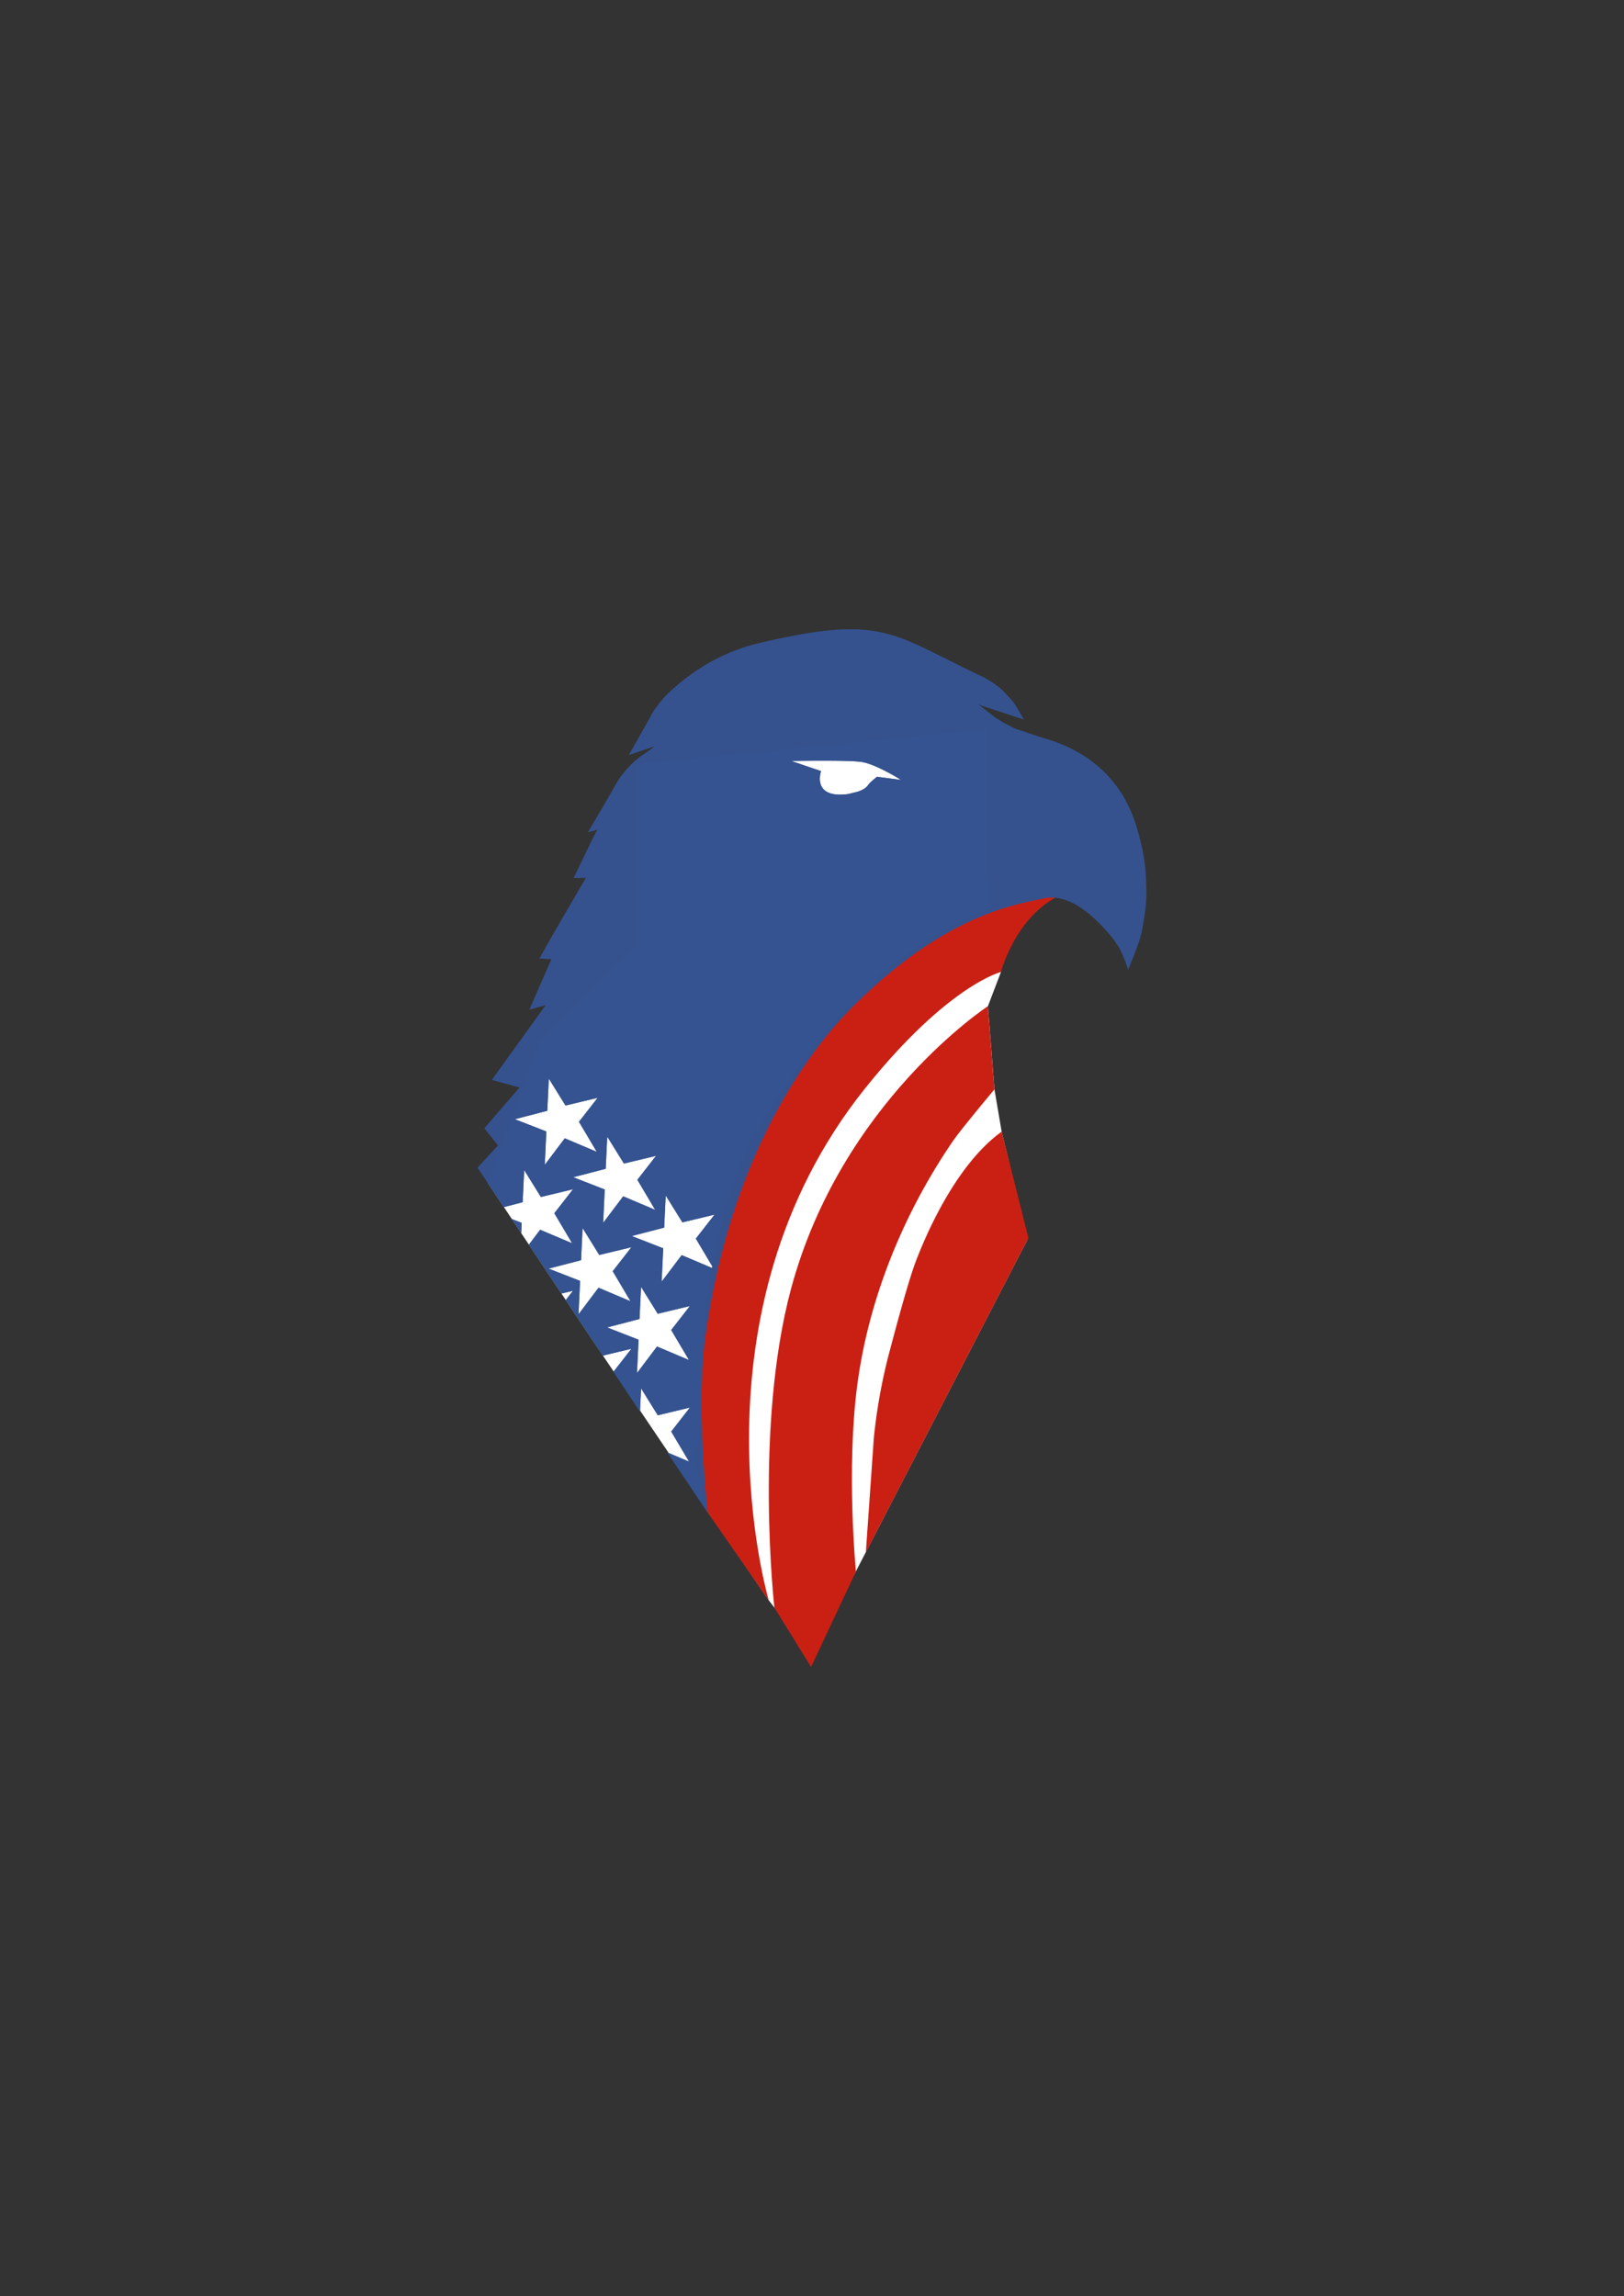
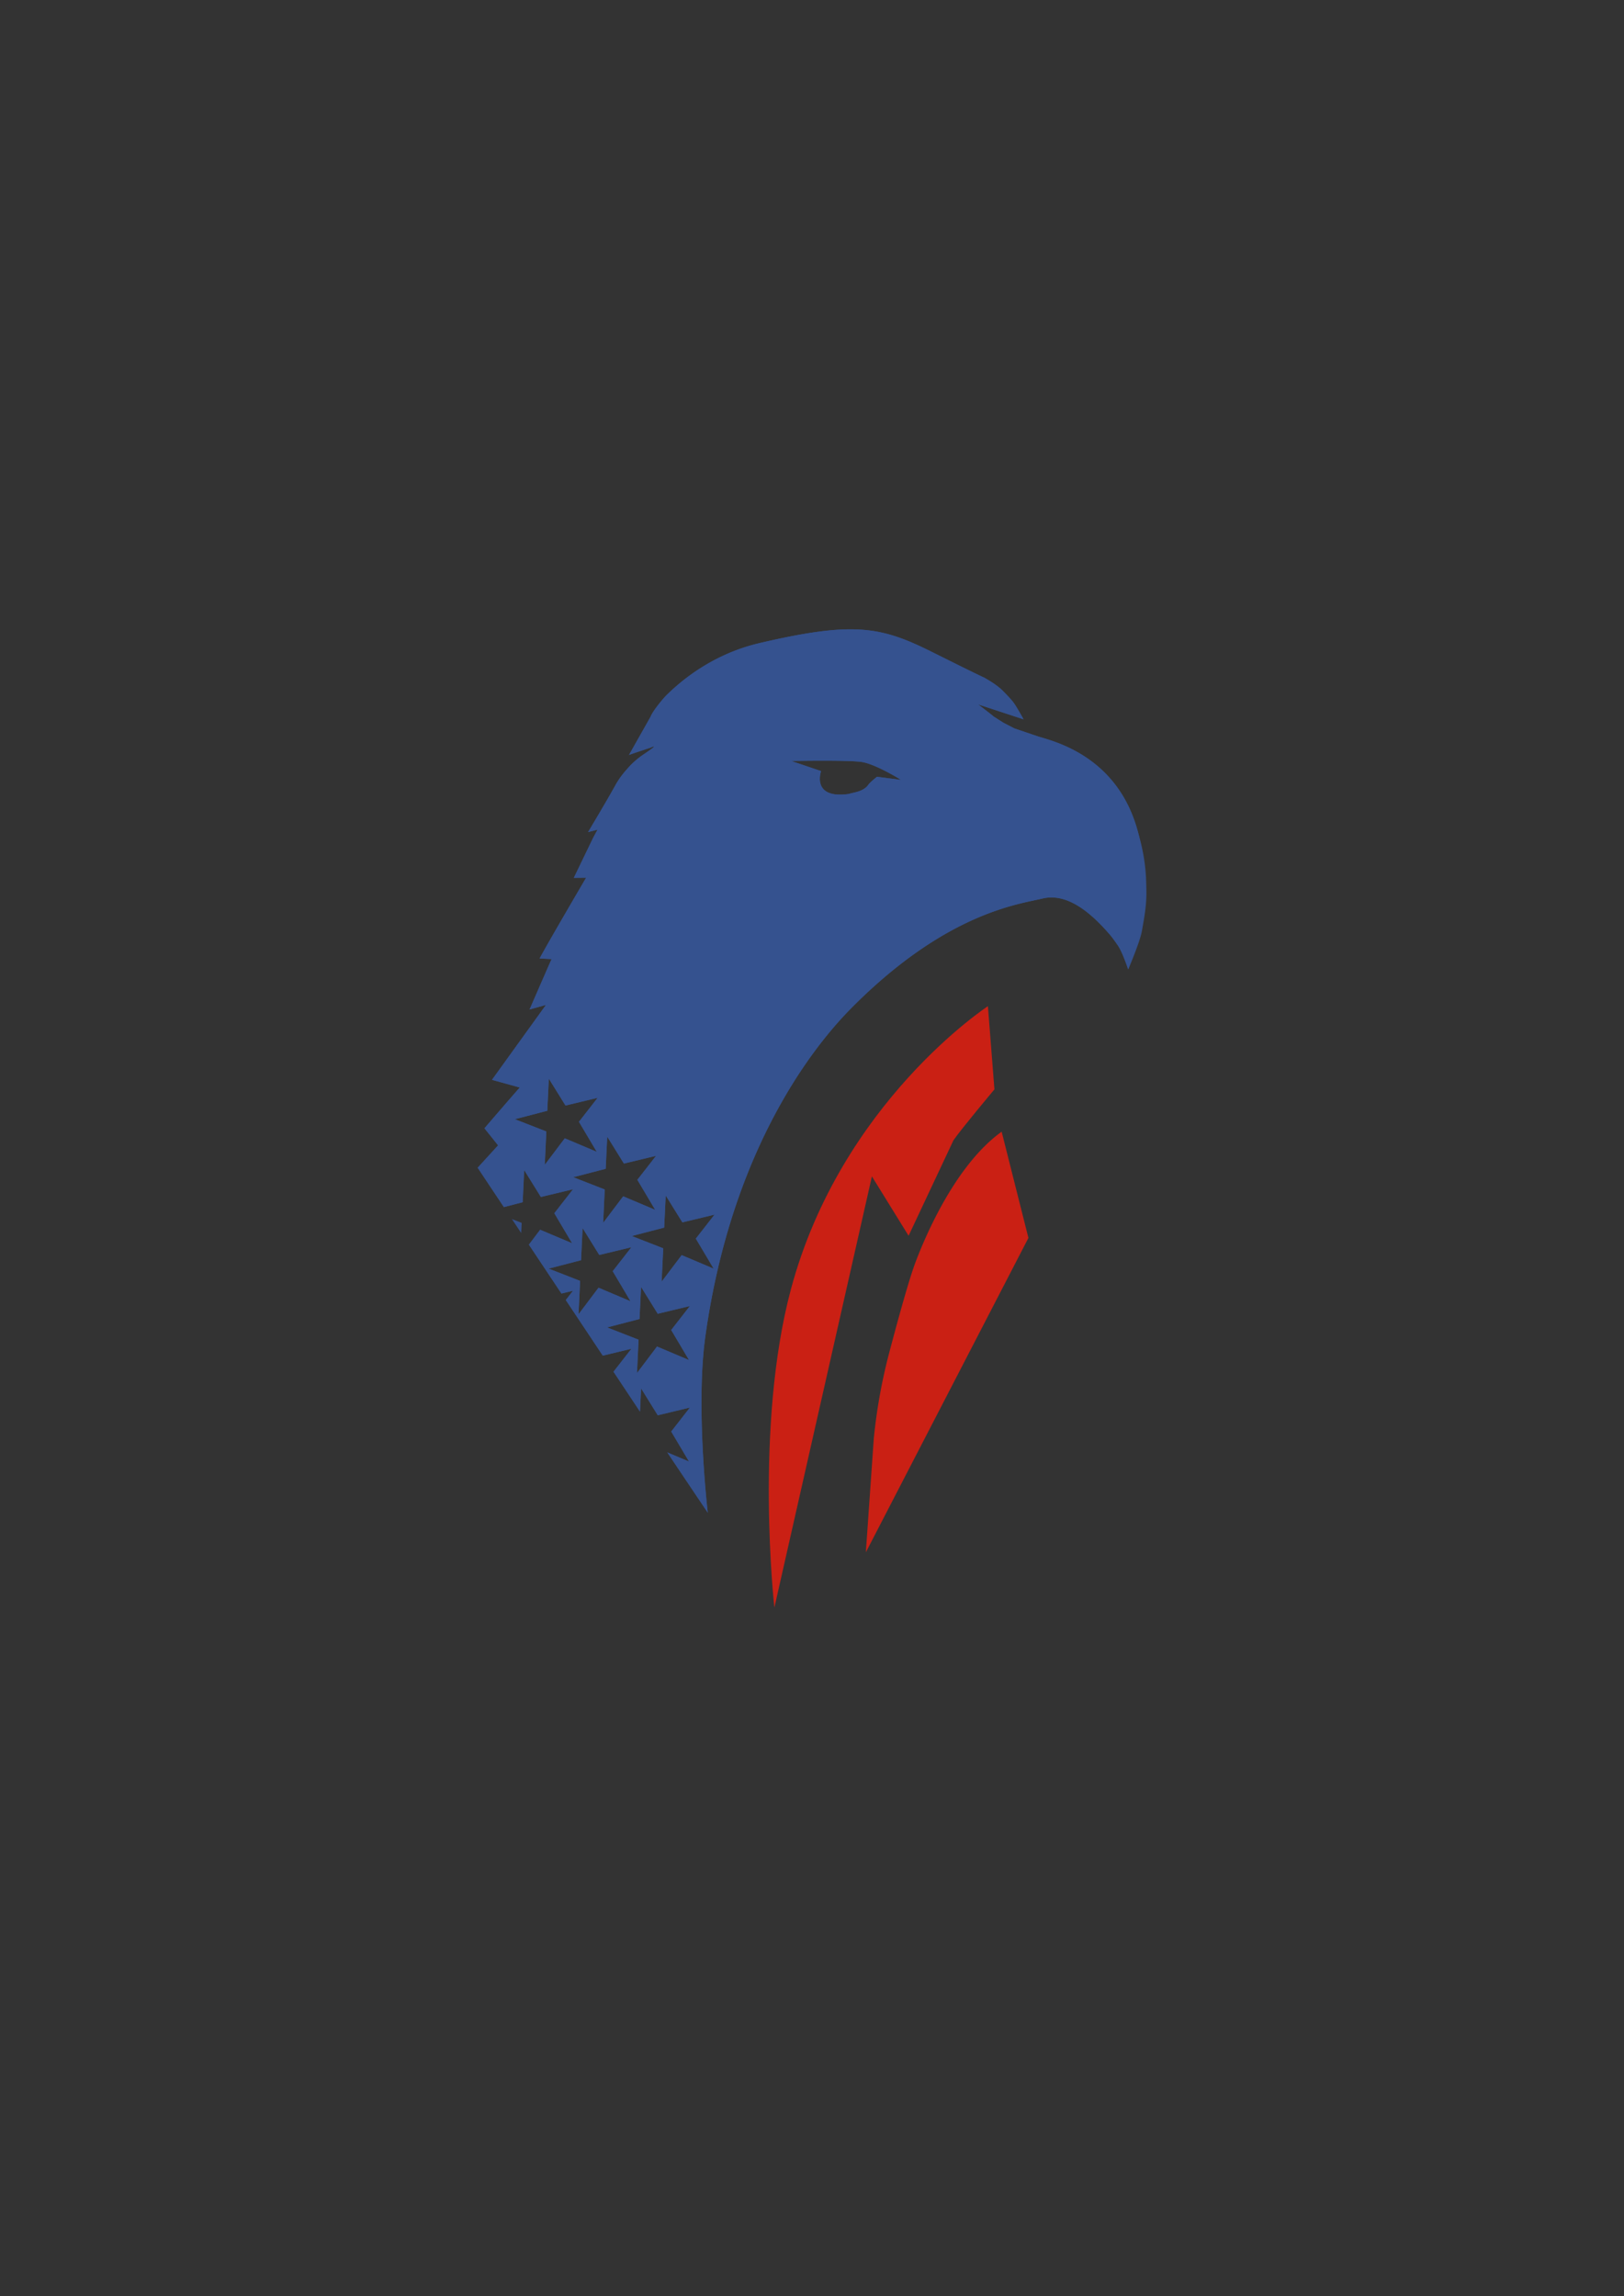
<svg xmlns="http://www.w3.org/2000/svg" data-bbox="247.63 326.287 346.647 538.003" viewBox="0 0 841.89 1190.55" height="1190.55" width="841.89" data-type="color">
  <rect x="0" y="0" width="841.89" height="1190.55" fill="#333333" stroke="none" />
  <g>
-     <path fill="#ffffff" d="m252.97 613.45 26.94-74.23 50.05-49.1v-93.99l181.66-18.06v76.12l7.35 49.58-6.82 17.91 3.38 43.13 3.73 21.95 13.52 55.69L419.6 861.33l-15.94-24.95-5.11-6.62-31.46-46.17-60.64-89.79-53.48-80.35z" data-color="1" />
-     <path d="M539.5 463.84c-6.71 1.25-13.08 2.57-19.68 4.42-13.75 3.84-25.53 11.36-37.68 18.68-.7.42-1.39.65-2.06.77-8.03 6.23-16.74 11.58-24.7 17.94-.12.49-.3.98-.59 1.44-4.46 7.23-11.82 11.84-17.69 17.82-5.86 5.96-10.92 12.84-15.92 19.52-10.44 13.97-21.46 27.67-29.52 43.2-.36.7-.81 1.23-1.3 1.63-21.97 46.04-27.75 97.21-26.8 148.34.03 1.42-.46 2.54-1.23 3.34.02 1.68.03 3.36.03 5.04 0 2.16-.94 3.7-2.28 4.66l4.16 29.78c11.98 17.13 34.29 49.35 34.29 49.35s-43.92-148.67 50.29-265.92c42.79-53.25 70.08-59.88 70.08-59.88s7.51-29.15 31.06-40.02c-2.29-1.36-6.75-.8-10.46-.11z" fill="#ca2014" data-color="2" />
-     <path d="M401.44 833.51s-10.53-93.77 8.59-165.11c25.98-96.93 102.11-146.71 102.11-146.71l3.38 43.13s-17.15 20.45-21.24 26.4c-25.7 37.41-43.92 81.83-49.86 126.83-5.83 44.17-.7 96.74-.7 96.74l-23.26 49.5-19.02-30.78z" fill="#ca2014" data-color="2" />
+     <path d="M401.44 833.51s-10.53-93.77 8.59-165.11c25.98-96.93 102.11-146.71 102.11-146.71l3.38 43.13s-17.15 20.45-21.24 26.4l-23.26 49.5-19.02-30.78z" fill="#ca2014" data-color="2" />
    <path d="m448.86 804.84 4.11-58.91a283.43 283.43 0 0 1 8-44.54c4.46-16.93 10.4-38.58 13.83-47.49 3.28-8.52 19.03-48.86 44.46-67.14l13.88 55.08-84.28 163z" fill="#ca2014" data-color="2" />
-     <path d="m270.2 639.32.25-5.28-5.09-1.99c1.58 2.38 3.19 4.81 4.84 7.27z" opacity=".949" fill="#35528f" data-color="3" />
    <path d="M589.37 429.39c-11.29-38.63-44.88-45.39-51.6-47.68-2.98-1.01-8.96-3.04-11.89-4.03-1.35-.7-4.21-2.17-5.58-2.88-1.28-.81-3.94-2.5-5.19-3.29-.99-.95-8.08-6.3-8.08-6.3l23.59 7.75s-3.38-6.17-5.18-8.66c-1.59-2.2-6.18-6.72-6.24-6.77-3.16-2.87-6.59-4.78-8.9-6.15-2.99-1.32-16.78-8.17-27.22-13.38-26.64-13.29-40.74-15.9-89.33-4.57-.9.21-1.79.43-2.68.67-17.34 4.58-33.05 13.95-45.79 26.57-1.05 1.04-6.85 7.77-8.03 10.96l-11.2 19.84c.69-.38 11.25-3.84 11.25-3.84s5.78-2.81-3.71 3.55a41.5 41.5 0 0 0-8.07 7.07c-.38.43-.77.87-1.14 1.3a43.98 43.98 0 0 0-5.53 7.88c-3.93 7.18-13.99 24-13.99 24l4.92-1.27-2.2 4.04-10.11 20.94 6.38-.06s-19.46 33.17-24.11 41.86l6.21.33c-2 4.42-11.42 26.13-11.42 26.13l8.49-2.36s-21.6 29.98-27.97 38.83c1.6.44 12.57 3.48 14.4 3.99-4.81 5.43-18.31 21.13-18.31 21.13l7.08 8.85s-8.38 9.18-10.59 11.61c3.86 5.81 8.49 12.76 13.59 20.41l9.73-2.53.79-16.67 8.65 13.95 16.66-4-9.69 12.43 9.23 15.57-16.58-7.01-5.83 7.73c5.48 8.23 11.19 16.81 16.88 25.35l5.98-1.44-3.74 4.8c6.61 9.93 13.14 19.74 19.18 28.83l14.84-3.56-9.28 11.91c4.69 7.06 8.98 13.51 12.61 18.99.33.49.71 1.07 1.12 1.68l.57-12.04 8.65 13.95 16.66-4-9.69 12.43 9.23 15.57-11.28-4.77c10.12 15.09 21 31.28 21 31.28s-6.4-54.49-1.28-91.28C380.61 585.38 431 532.99 442.4 521.6c48.43-48.39 85.59-52.77 98.09-55.74 10.75-2.55 22.37 3.98 35.31 19.27.88 1.03 2.27 2.98 3.58 4.87 2.15 3.1 4.24 9.05 5.49 12.61 0 0 6.01-13.81 7.1-19.86 1.18-6.57 2.55-13.94 2.27-20.37-.35-7.56-.94-19.52-4.87-32.99zM314.79 589.33l8.65 13.95 16.66-4-9.69 12.43 9.23 15.57-16.58-7.01-10.38 13.76.81-17.3-16.3-6.36L314 606l.79-16.67zm-22 .86-10.38 13.76.81-17.3-16.3-6.36 16.8-4.37.79-16.67 8.65 13.95 16.66-4-9.69 12.43 9.23 15.57-16.57-7.01zm7.12 91.23.81-17.3-16.3-6.36 16.8-4.37.79-16.67 8.65 13.95 16.66-4-9.69 12.43 9.23 15.57-16.58-7.01-10.37 13.76zm48.04 8.17 9.23 15.57-16.58-7.01-10.38 13.76.81-17.3-16.3-6.36 16.8-4.37.79-16.67 8.65 13.95 16.66-4-9.68 12.43zm22.01-31.82-16.58-7.01L343 664.52l.81-17.3-16.3-6.36 16.8-4.37.79-16.67 8.65 13.95 16.66-4-9.69 12.43 9.24 15.57zm84.67-255.02s-3.56 2.79-4.4 4.02c-2.6 3.82-7.82 4.03-10.11 4.87-19.75 2.81-14.47-11.85-14.47-11.85l-15.45-5.23s29.9-.6 36.71.54c7.47 1.26 20.19 9.26 20.19 9.26l-12.47-1.61z" opacity=".949" fill="#35528f" data-color="3" />
    <path d="m270.2 639.32.25-5.28-5.09-1.99c1.58 2.38 3.19 4.81 4.84 7.27z" opacity=".949" fill="#35528f" data-color="3" />
    <path d="M589.37 429.39c-11.29-38.63-44.88-45.39-51.6-47.68-2.98-1.01-8.96-3.04-11.89-4.03-1.35-.7-4.21-2.17-5.58-2.88-1.28-.81-3.94-2.5-5.19-3.29-.99-.95-8.08-6.3-8.08-6.3l23.59 7.75s-3.38-6.17-5.18-8.66c-1.59-2.2-6.18-6.72-6.24-6.77-3.16-2.87-6.59-4.78-8.9-6.15-2.99-1.32-16.78-8.17-27.22-13.38-26.64-13.29-40.74-15.9-89.33-4.57-.9.21-1.79.43-2.68.67-17.34 4.58-33.05 13.95-45.79 26.57-1.05 1.04-6.85 7.77-8.03 10.96l-11.2 19.84c.69-.38 11.25-3.84 11.25-3.84s5.78-2.81-3.71 3.55a41.5 41.5 0 0 0-8.07 7.07c-.38.43-.77.87-1.14 1.3a43.98 43.98 0 0 0-5.53 7.88c-3.93 7.18-13.99 24-13.99 24l4.92-1.27-2.2 4.04-10.11 20.94 6.38-.06s-19.46 33.17-24.11 41.86l6.21.33c-2 4.42-11.42 26.13-11.42 26.13l8.49-2.36s-21.6 29.98-27.97 38.83c1.6.44 12.57 3.48 14.4 3.99-4.81 5.43-18.31 21.13-18.31 21.13l7.08 8.85s-8.38 9.18-10.59 11.61c3.86 5.81 8.49 12.76 13.59 20.41l9.73-2.53.79-16.67 8.65 13.95 16.66-4-9.69 12.43 9.23 15.57-16.58-7.01-5.83 7.73c5.48 8.23 11.19 16.81 16.88 25.35l5.98-1.44-3.74 4.8c6.61 9.93 13.14 19.74 19.18 28.83l14.84-3.56-9.28 11.91c4.69 7.06 8.98 13.51 12.61 18.99.33.49.71 1.07 1.12 1.68l.57-12.04 8.65 13.95 16.66-4-9.69 12.43 9.23 15.57-11.28-4.77c10.12 15.09 21 31.28 21 31.28s-6.4-54.49-1.28-91.28C380.61 585.38 431 532.99 442.4 521.6c48.43-48.39 85.59-52.77 98.09-55.74 10.75-2.55 22.37 3.98 35.31 19.27.88 1.03 2.27 2.98 3.58 4.87 2.15 3.1 4.24 9.05 5.49 12.61l3.92-11.08c6.06-17.12 7.1-35.62 2.93-53.3-.68-2.82-1.46-5.77-2.35-8.84zM314.79 589.33l8.65 13.95 16.66-4-9.69 12.43 9.23 15.57-16.58-7.01-10.38 13.76.81-17.3-16.3-6.36L314 606l.79-16.67zm-22 .86-10.38 13.76.81-17.3-16.3-6.36 16.8-4.37.79-16.67 8.65 13.95 16.66-4-9.69 12.43 9.23 15.57-16.57-7.01zm7.12 91.23.81-17.3-16.3-6.36 16.8-4.37.79-16.67 8.65 13.95 16.66-4-9.69 12.43 9.23 15.57-16.58-7.01-10.37 13.76zm48.04 8.17 9.23 15.57-16.58-7.01-10.38 13.76.81-17.3-16.3-6.36 16.8-4.37.79-16.67 8.65 13.95 16.66-4-9.68 12.43zm22.01-31.82-16.58-7.01L343 664.52l.81-17.3-16.3-6.36 16.8-4.37.79-16.67 8.65 13.95 16.66-4-9.69 12.43 9.24 15.57zm84.67-255.02s-3.56 2.79-4.4 4.02c-2.6 3.82-7.82 4.03-10.11 4.87-19.75 2.81-14.47-11.85-14.47-11.85l-15.45-5.23s29.9-.6 36.71.54c7.47 1.26 20.19 9.26 20.19 9.26l-12.47-1.61z" opacity=".949" fill="#35528f" data-color="3" />
  </g>
</svg>